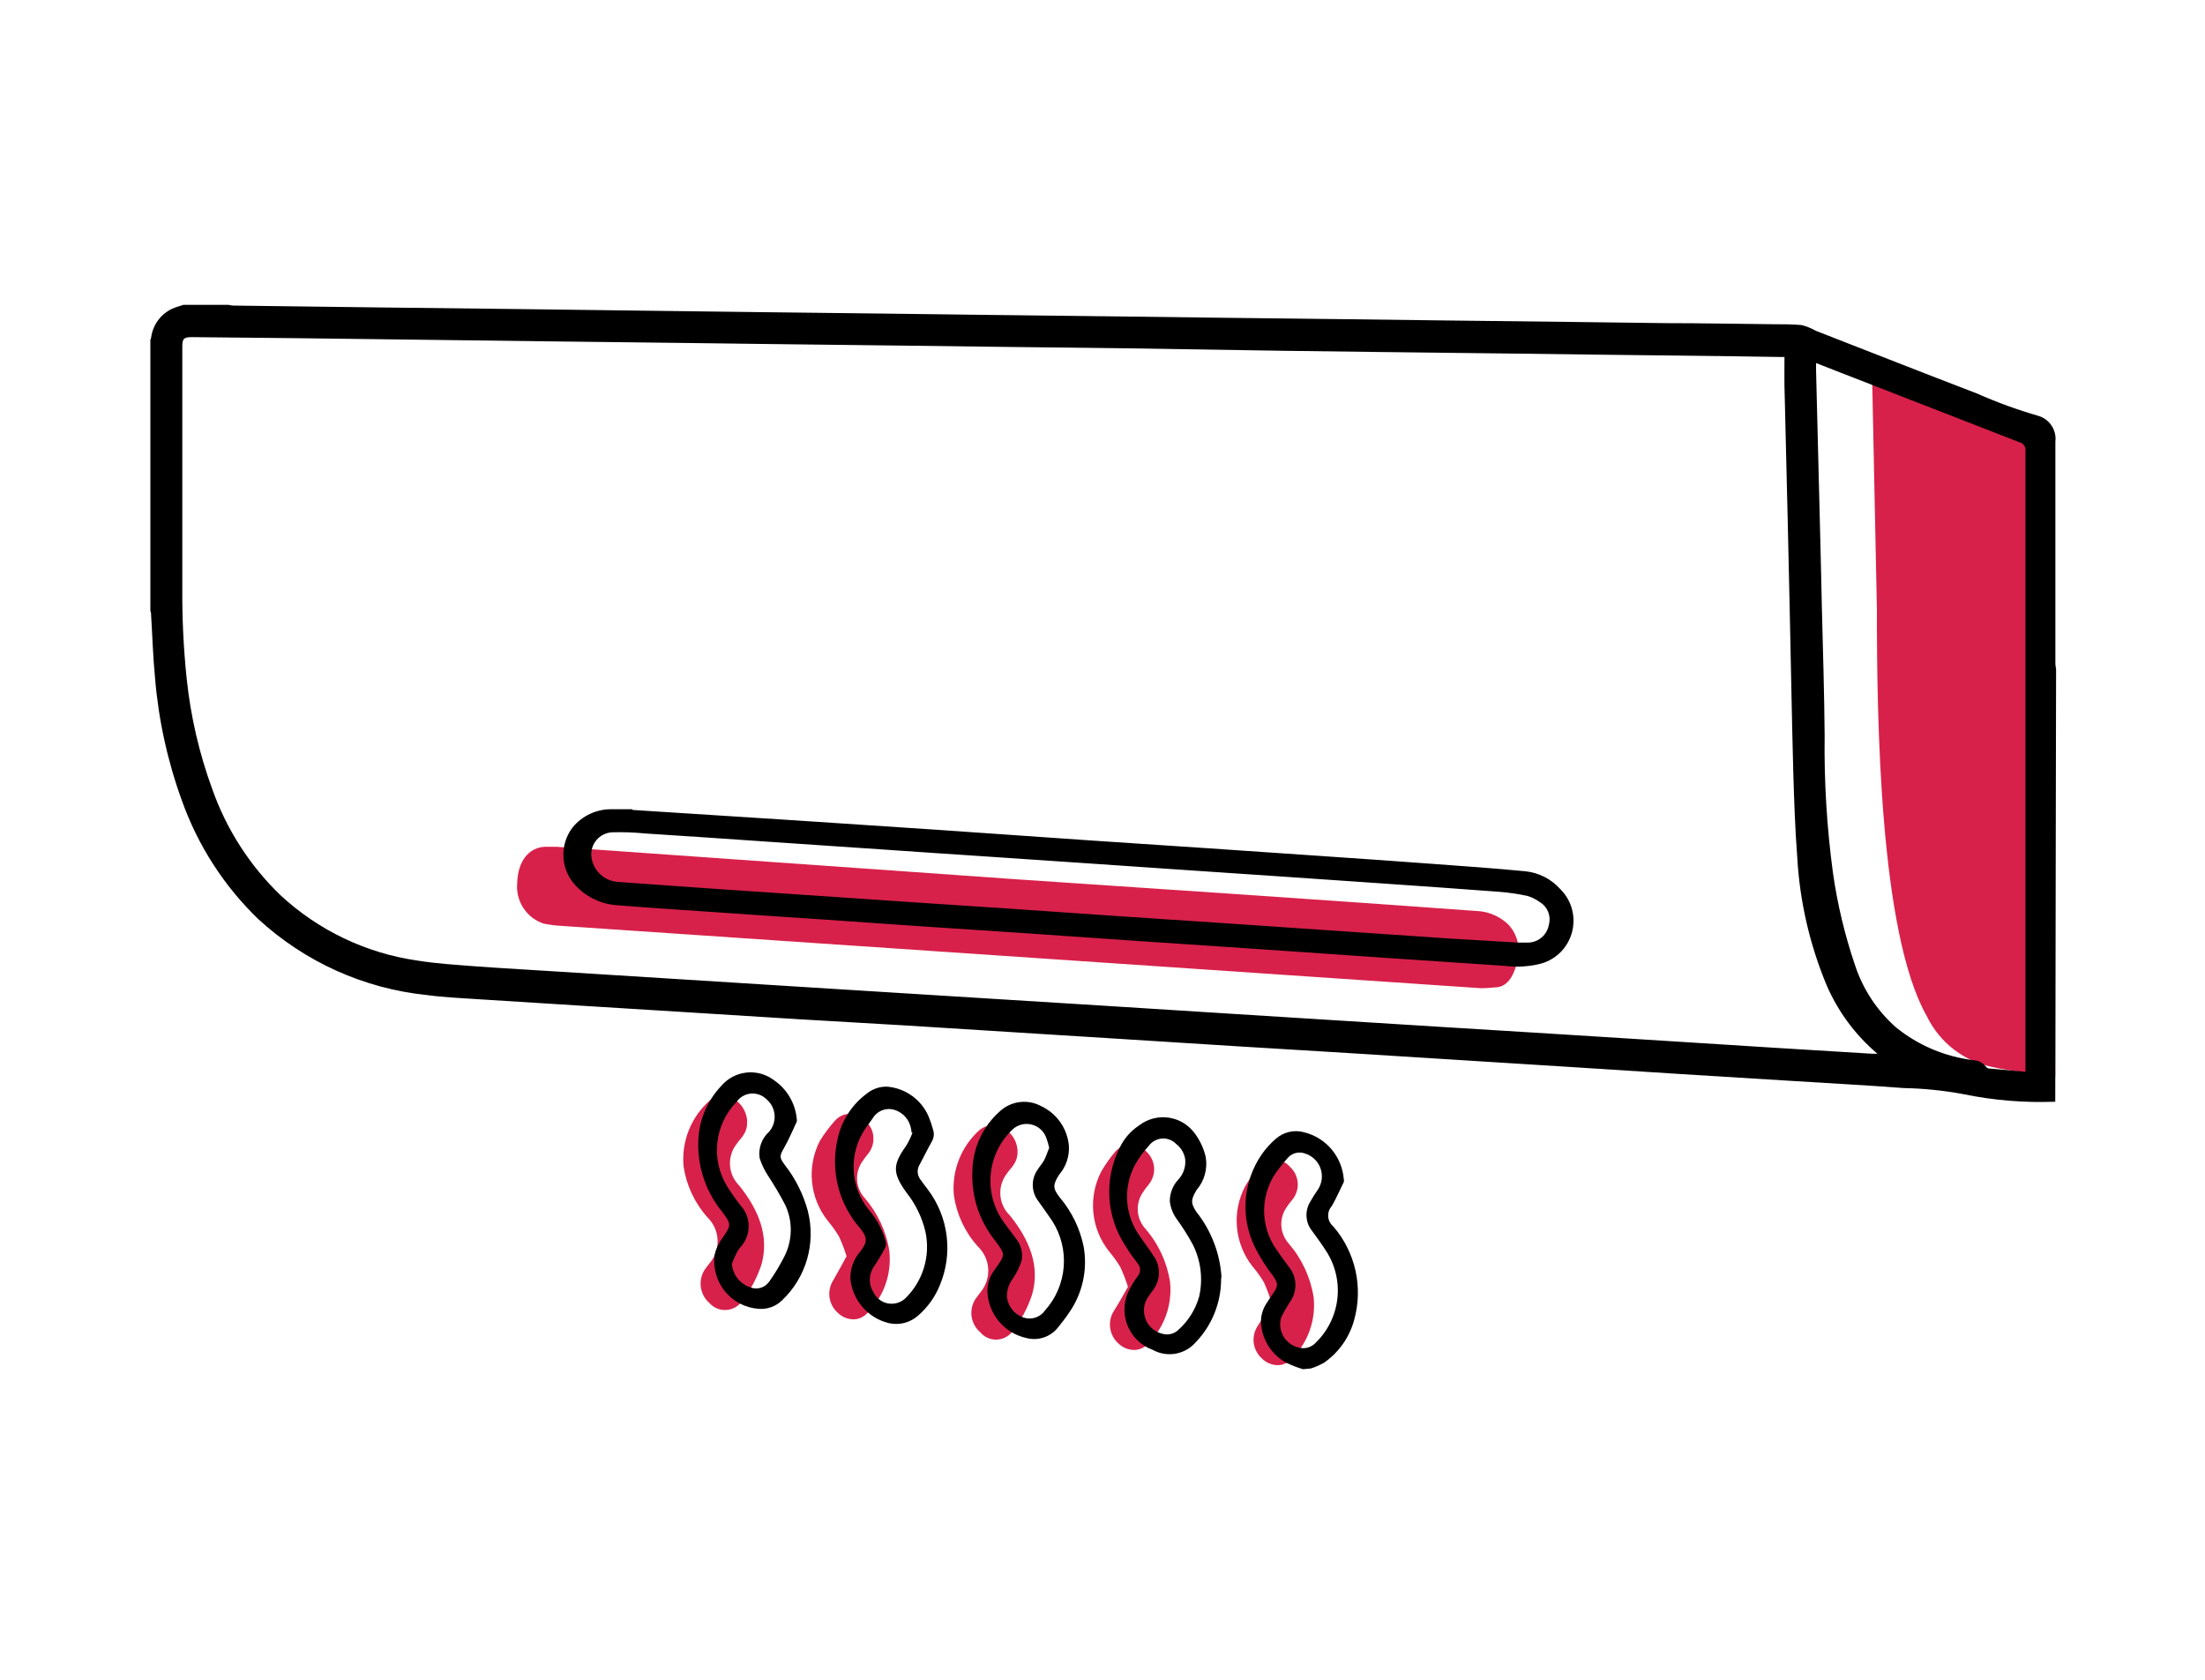
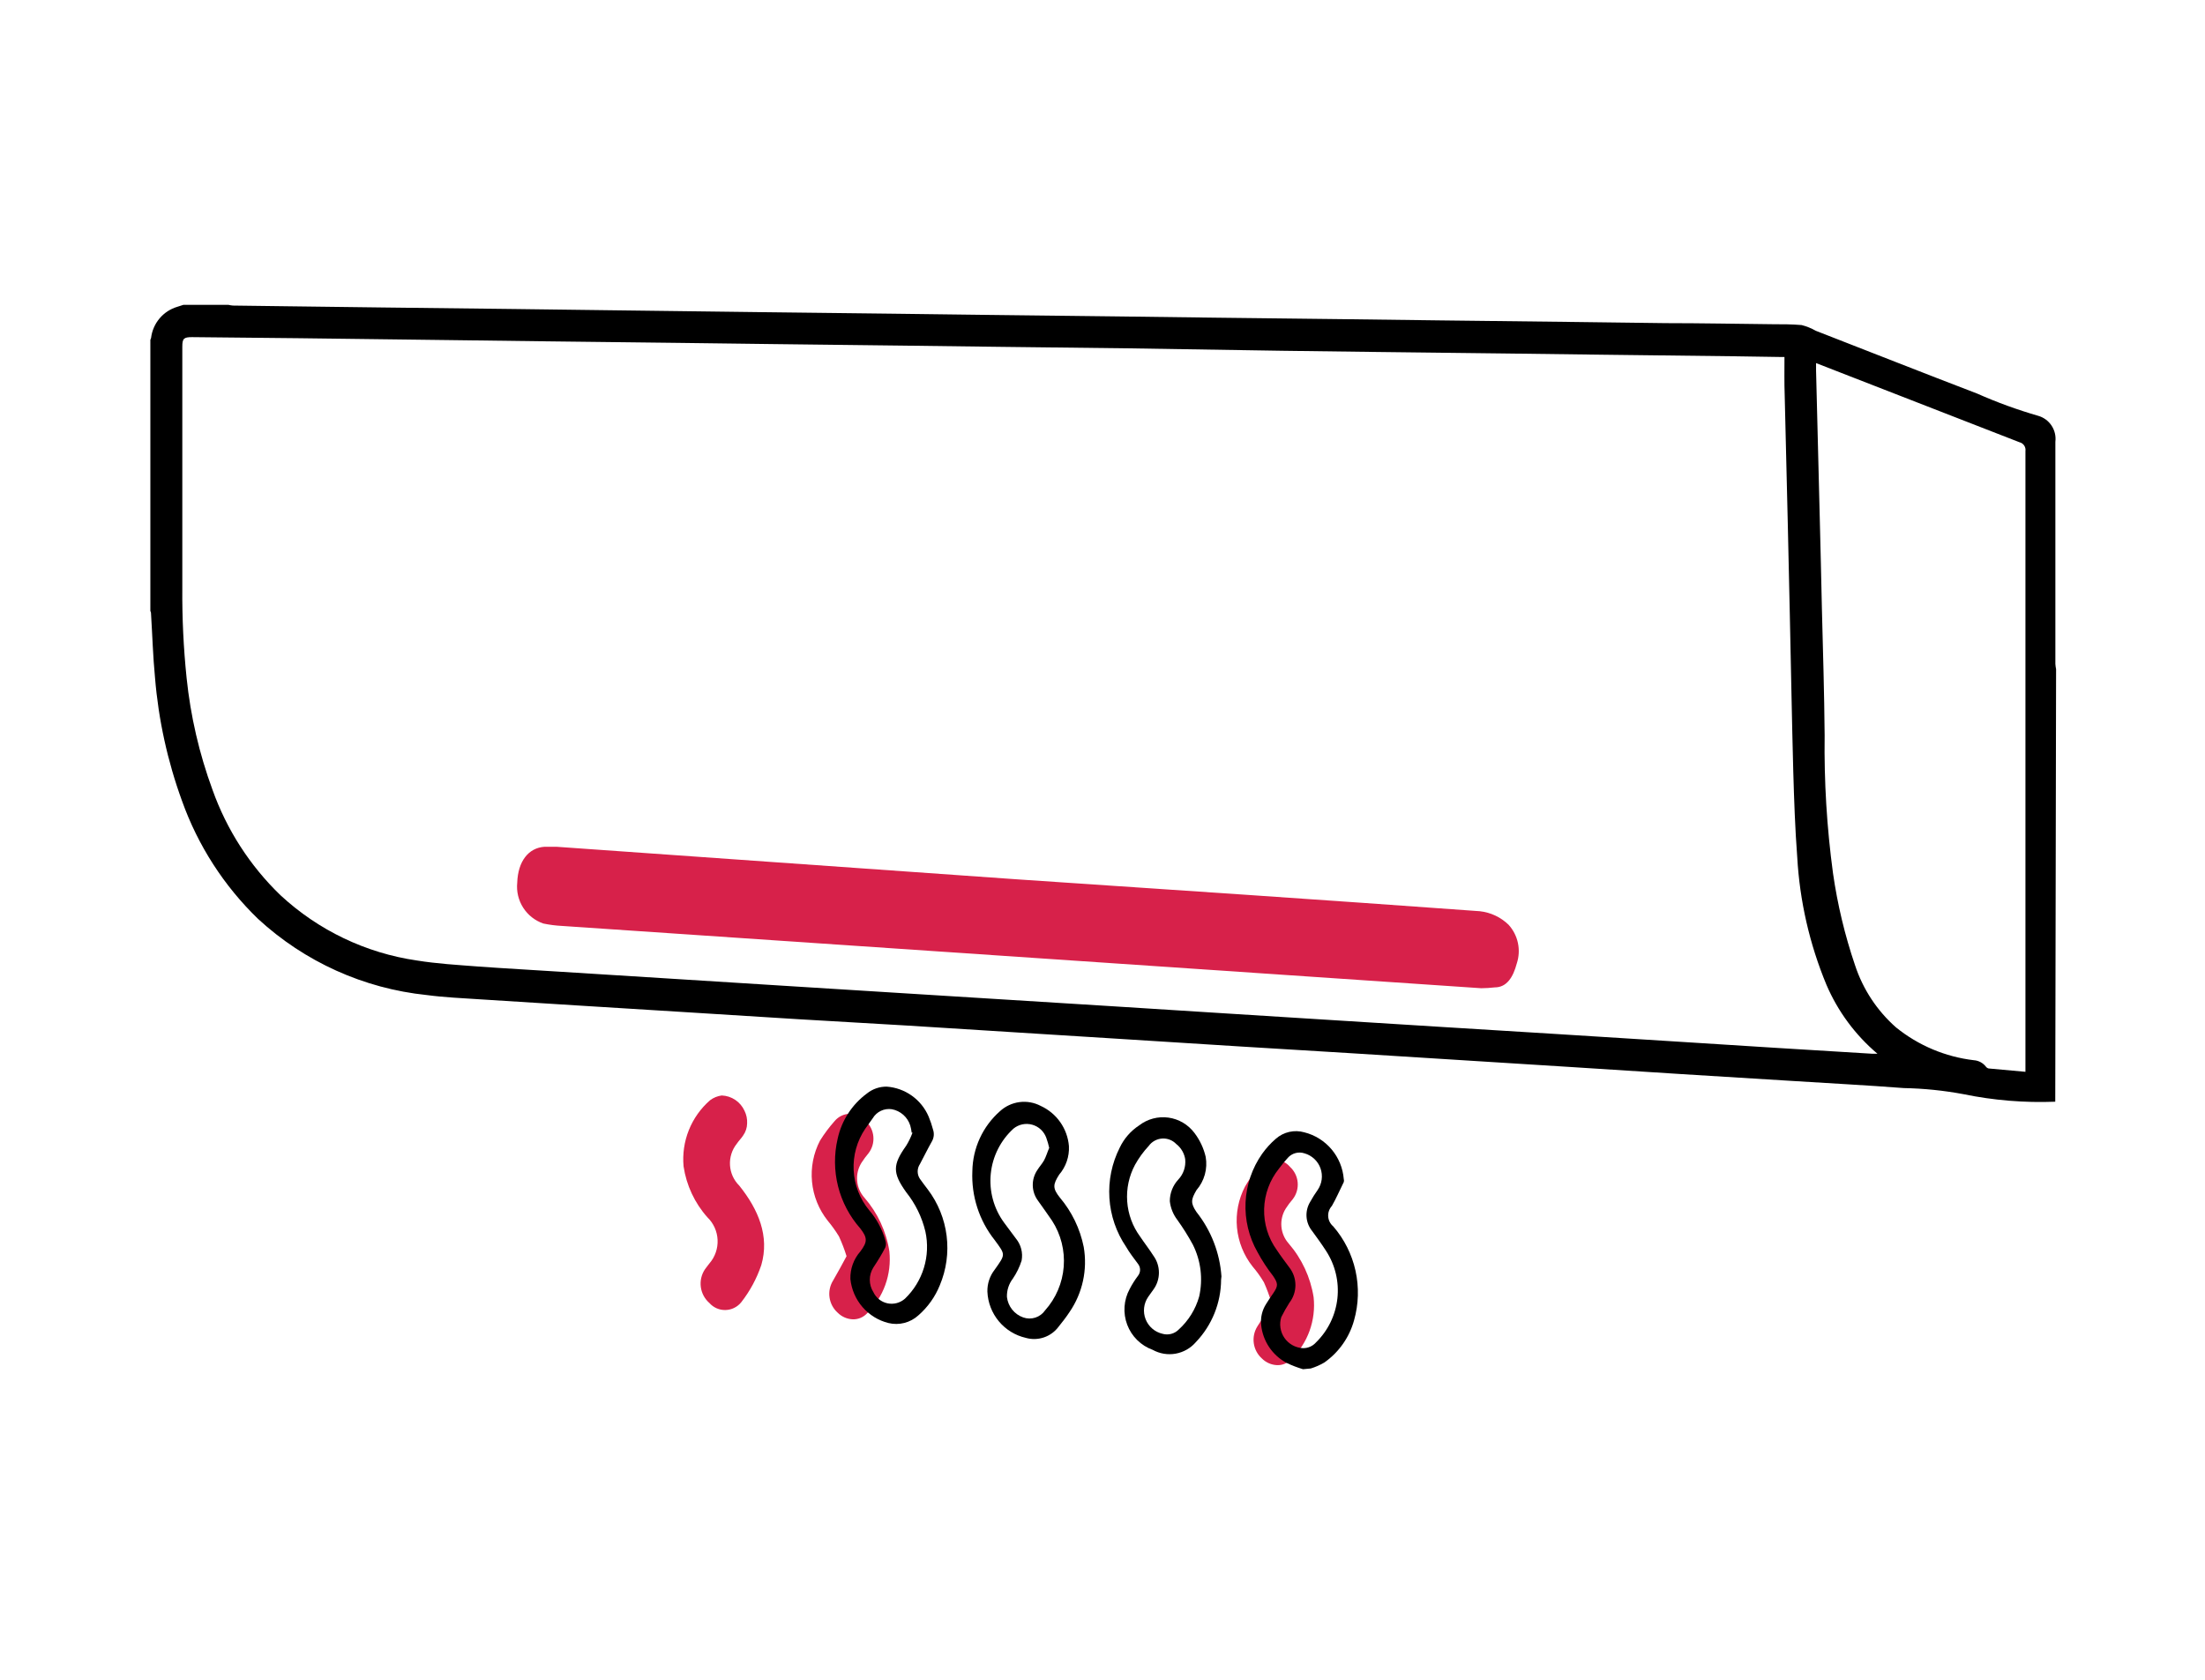
<svg xmlns="http://www.w3.org/2000/svg" width="185" height="141" viewBox="0 0 185 141" fill="none">
  <path d="M60.553 91.922C60.959 91.937 61.353 92.066 61.69 92.292C62.027 92.519 62.295 92.835 62.464 93.206C62.628 93.535 62.704 93.902 62.684 94.27C62.677 94.63 62.562 94.979 62.354 95.273C62.194 95.524 61.974 95.735 61.814 95.975C61.41 96.483 61.208 97.123 61.247 97.772C61.285 98.42 61.562 99.031 62.024 99.487C63.634 101.494 64.575 103.732 63.874 106.15C63.492 107.282 62.92 108.341 62.184 109.28C62.024 109.477 61.823 109.636 61.596 109.747C61.369 109.859 61.12 109.919 60.867 109.925C60.614 109.931 60.363 109.882 60.131 109.781C59.899 109.68 59.691 109.529 59.523 109.34C59.127 108.996 58.869 108.519 58.799 107.998C58.729 107.477 58.851 106.948 59.143 106.511C59.263 106.33 59.413 106.17 59.533 105.999C59.999 105.455 60.239 104.753 60.206 104.037C60.173 103.32 59.867 102.644 59.353 102.146C58.284 100.948 57.589 99.462 57.352 97.872C57.257 96.837 57.408 95.793 57.794 94.829C58.181 93.864 58.79 93.005 59.573 92.323C59.86 92.107 60.197 91.969 60.553 91.922Z" fill="#D7214A" />
  <path d="M71.026 105.408C70.85 104.839 70.636 104.282 70.386 103.742C70.102 103.278 69.785 102.835 69.436 102.418C68.696 101.482 68.241 100.351 68.128 99.161C68.014 97.972 68.246 96.775 68.796 95.715C69.158 95.132 69.569 94.582 70.026 94.07C70.186 93.878 70.385 93.724 70.611 93.618C70.837 93.512 71.082 93.457 71.332 93.457C71.581 93.457 71.827 93.512 72.052 93.618C72.278 93.724 72.477 93.878 72.637 94.07C73.003 94.408 73.231 94.87 73.275 95.368C73.32 95.865 73.178 96.361 72.877 96.759C72.659 97.016 72.459 97.288 72.277 97.571C71.997 98.021 71.869 98.55 71.915 99.078C71.96 99.606 72.174 100.106 72.527 100.501C73.632 101.772 74.357 103.33 74.618 104.996C74.719 105.952 74.602 106.918 74.276 107.822C73.951 108.726 73.424 109.544 72.737 110.214C72.584 110.375 72.399 110.502 72.194 110.587C71.989 110.671 71.768 110.712 71.547 110.705C71.073 110.686 70.623 110.489 70.286 110.154C69.911 109.82 69.667 109.362 69.597 108.864C69.527 108.366 69.637 107.859 69.906 107.434C70.296 106.772 70.666 106.07 71.026 105.408Z" fill="#D7214A" />
-   <path d="M83.232 94.391C83.826 94.424 84.382 94.69 84.783 95.131C85.183 95.572 85.395 96.153 85.373 96.749C85.362 97.11 85.244 97.459 85.033 97.752C84.883 98.003 84.653 98.203 84.493 98.454C84.086 98.969 83.886 99.617 83.93 100.272C83.975 100.927 84.261 101.541 84.733 101.996C86.353 104.003 87.294 106.24 86.583 108.659C86.205 109.793 85.633 110.852 84.893 111.789C84.73 111.983 84.528 112.139 84.299 112.246C84.07 112.353 83.82 112.409 83.567 112.409C83.315 112.409 83.065 112.353 82.836 112.246C82.607 112.139 82.404 111.983 82.242 111.789C81.844 111.448 81.586 110.972 81.516 110.452C81.446 109.932 81.569 109.404 81.862 108.97C81.982 108.789 82.122 108.628 82.252 108.448C82.716 107.898 82.951 107.191 82.91 106.472C82.87 105.753 82.555 105.078 82.032 104.585C80.959 103.389 80.263 101.902 80.031 100.311C79.933 99.275 80.084 98.231 80.47 97.266C80.856 96.301 81.467 95.442 82.252 94.762C82.544 94.561 82.88 94.433 83.232 94.391Z" fill="#D7214A" />
-   <path d="M94.637 107.977C94.455 107.413 94.241 106.86 93.997 106.321C93.715 105.855 93.397 105.412 93.046 104.997C92.302 104.061 91.845 102.928 91.731 101.736C91.617 100.544 91.852 99.345 92.406 98.284C92.746 97.704 93.134 97.153 93.566 96.639C93.728 96.448 93.929 96.295 94.155 96.191C94.381 96.086 94.628 96.031 94.877 96.031C95.126 96.031 95.373 96.086 95.599 96.191C95.825 96.295 96.026 96.448 96.187 96.639C96.555 96.978 96.782 97.444 96.825 97.943C96.868 98.443 96.722 98.94 96.418 99.338C96.202 99.594 96.004 99.866 95.827 100.15C95.548 100.598 95.421 101.124 95.464 101.65C95.507 102.177 95.719 102.675 96.067 103.07C97.179 104.342 97.908 105.904 98.168 107.575C98.266 108.529 98.147 109.493 97.822 110.395C97.496 111.297 96.972 112.113 96.287 112.783C96.135 112.945 95.95 113.073 95.745 113.158C95.54 113.242 95.319 113.282 95.097 113.275C94.62 113.254 94.167 113.058 93.826 112.723C93.456 112.388 93.214 111.933 93.145 111.438C93.075 110.942 93.182 110.438 93.446 110.014C93.876 109.351 94.247 108.649 94.637 107.977Z" fill="#D7214A" />
  <path d="M106.672 109.292C106.499 108.713 106.288 108.147 106.041 107.596C105.762 107.129 105.445 106.685 105.091 106.272C104.349 105.334 103.895 104.201 103.783 103.009C103.671 101.818 103.907 100.619 104.461 99.559C104.797 98.976 105.185 98.425 105.621 97.914C105.782 97.723 105.982 97.571 106.207 97.466C106.433 97.361 106.678 97.307 106.927 97.307C107.175 97.307 107.421 97.361 107.646 97.466C107.872 97.571 108.072 97.723 108.232 97.914C108.601 98.252 108.831 98.717 108.875 99.216C108.92 99.716 108.776 100.214 108.472 100.613C108.253 100.865 108.052 101.133 107.872 101.415C107.592 101.865 107.465 102.394 107.51 102.922C107.555 103.451 107.77 103.95 108.122 104.345C109.225 105.621 109.95 107.182 110.213 108.85C110.315 109.805 110.198 110.77 109.873 111.672C109.547 112.574 109.02 113.39 108.332 114.058C108.181 114.221 107.996 114.35 107.791 114.434C107.585 114.519 107.364 114.559 107.142 114.55C106.668 114.53 106.218 114.333 105.881 113.998C105.507 113.665 105.263 113.21 105.193 112.713C105.124 112.217 105.233 111.712 105.501 111.289C105.921 110.666 106.291 109.964 106.672 109.292Z" fill="#D7214A" />
  <path d="M85.282 73.782C98.287 74.655 111.202 75.518 124.157 76.461C125.063 76.56 125.912 76.959 126.568 77.595C126.961 78.026 127.232 78.555 127.354 79.126C127.475 79.698 127.442 80.291 127.258 80.846C126.958 81.979 126.428 82.852 125.417 82.852C125.039 82.896 124.658 82.919 124.277 82.923L47.148 77.695C46.623 77.668 46.101 77.601 45.587 77.494C44.889 77.255 44.292 76.786 43.894 76.163C43.496 75.539 43.32 74.799 43.396 74.063C43.456 72.287 44.327 71.143 45.687 71.053C46.037 71.053 46.377 71.053 46.687 71.053L85.282 73.782Z" fill="#D7214A" />
-   <path d="M172.396 37.601C172.407 37.493 172.392 37.385 172.355 37.284C172.317 37.182 172.257 37.091 172.179 37.017C172.101 36.942 172.007 36.887 171.904 36.854C171.801 36.821 171.693 36.813 171.586 36.828L157.421 29.805L157.061 31.119L157.471 51.086C157.471 60.117 157.671 78.277 161.662 85.271C162.189 86.359 162.96 87.311 163.914 88.051C164.869 88.791 165.981 89.299 167.164 89.535C168.415 89.846 172.436 90.348 172.436 90.348L172.396 37.601Z" fill="#D7214A" />
  <path d="M172.436 92.445C169.852 92.546 167.266 92.334 164.733 91.812C163.082 91.504 161.409 91.333 159.731 91.301C156.6 91.06 153.459 90.899 150.317 90.699L141.054 90.127L131.81 89.535L122.537 88.953L113.273 88.371L104.04 87.809L94.646 87.217L85.503 86.645L76.079 86.053L66.956 85.521L57.652 84.939L48.419 84.367L40.296 83.856C38.805 83.755 37.295 83.695 35.804 83.495C30.522 82.95 25.557 80.708 21.649 77.103C18.788 74.337 16.603 70.944 15.266 67.19C14.054 63.862 13.293 60.386 13.005 56.855C12.835 55.099 12.785 53.333 12.675 51.567C12.675 51.467 12.675 51.377 12.615 51.276V28.52C12.64 28.468 12.66 28.415 12.675 28.359C12.747 27.753 12.995 27.182 13.388 26.717C13.781 26.251 14.302 25.912 14.886 25.741L15.386 25.58H19.168C19.29 25.609 19.413 25.629 19.538 25.64L24.24 25.701L32.143 25.801L43.247 25.931L51.11 26.032L63.795 26.192L74.899 26.323L82.802 26.423L93.906 26.553L101.769 26.654L112.913 26.784L120.776 26.884L131.91 27.015L139.743 27.115C142.744 27.115 145.746 27.175 148.747 27.206C149.547 27.206 150.357 27.206 151.158 27.276C151.574 27.382 151.975 27.544 152.348 27.757C156.86 29.513 161.352 31.289 165.883 33.025C167.546 33.763 169.258 34.386 171.005 34.891C171.465 35.022 171.863 35.313 172.127 35.713C172.391 36.112 172.504 36.593 172.446 37.069V55.711C172.456 55.86 172.476 56.007 172.506 56.153L172.436 92.445ZM149.717 29.955H149.387L145.496 29.895L134.421 29.764L126.518 29.664L115.414 29.533L107.551 29.433L94.866 29.232L83.762 29.102L75.859 29.002L64.755 28.871L56.892 28.771L45.748 28.64L37.915 28.54L25.12 28.38L16.117 28.289C15.426 28.289 15.296 28.399 15.296 29.082V49.32C15.276 51.846 15.396 54.372 15.656 56.885C15.987 60.091 16.716 63.242 17.827 66.267C19.019 69.619 20.971 72.649 23.529 75.116C26.703 78.063 30.694 79.973 34.974 80.595C36.654 80.866 38.365 80.966 40.066 81.097C42.377 81.267 44.687 81.387 46.988 81.538L56.112 82.11L65.535 82.702L74.689 83.274L84.032 83.856L93.226 84.428L102.579 85.02L111.853 85.602L121.156 86.183L130.27 86.745L139.693 87.337L148.887 87.919L157.09 88.421H157.52C155.663 86.852 154.197 84.869 153.238 82.632C151.823 79.224 150.994 75.601 150.788 71.916C150.607 69.538 150.527 67.15 150.457 64.772C150.337 60.387 150.267 56.012 150.167 51.627C150.114 49.092 150.057 46.554 149.997 44.012C149.917 40.41 149.817 36.798 149.737 33.196C149.697 32.122 149.717 31.038 149.717 29.955ZM169.935 89.936V89.344C169.935 85.19 169.935 81.046 169.935 76.892C169.935 69.762 169.935 62.628 169.935 55.49C169.935 49.611 169.935 43.731 169.935 37.851C169.959 37.687 169.922 37.52 169.829 37.382C169.736 37.245 169.596 37.147 169.435 37.109L154.429 31.269L152.368 30.466V31.099C152.468 35.212 152.572 39.323 152.678 43.43C152.738 45.979 152.808 48.527 152.858 51.076C152.948 54.618 153.058 58.16 153.088 61.711C153.037 65.576 153.271 69.44 153.789 73.27C154.165 75.898 154.784 78.484 155.639 80.996C156.302 83.012 157.49 84.813 159.081 86.214C160.953 87.728 163.214 88.681 165.603 88.963C165.797 88.976 165.985 89.029 166.158 89.119C166.33 89.209 166.481 89.333 166.603 89.485C166.659 89.57 166.745 89.631 166.844 89.655L169.935 89.936Z" fill="black" />
  <path d="M109.322 114.891C108.848 114.751 108.387 114.573 107.942 114.359C107.354 114.045 106.852 113.59 106.48 113.035C106.108 112.481 105.879 111.843 105.811 111.178C105.746 110.559 105.894 109.935 106.231 109.412C106.411 109.111 106.611 108.83 106.811 108.539C107.251 107.897 107.241 107.706 106.811 107.064C106.318 106.434 105.879 105.763 105.501 105.058C104.78 103.789 104.434 102.341 104.503 100.882C104.572 99.423 105.053 98.014 105.891 96.82C106.222 96.353 106.608 95.928 107.041 95.556C107.363 95.272 107.75 95.074 108.168 94.979C108.586 94.885 109.02 94.896 109.432 95.014C110.324 95.238 111.123 95.737 111.718 96.441C112.312 97.145 112.67 98.018 112.743 98.937C112.768 99.019 112.768 99.106 112.743 99.188C112.403 99.87 112.103 100.572 111.743 101.195C111.636 101.312 111.553 101.451 111.5 101.601C111.447 101.752 111.425 101.912 111.435 102.071C111.446 102.23 111.488 102.386 111.56 102.528C111.632 102.671 111.731 102.797 111.853 102.9C112.777 103.966 113.421 105.247 113.727 106.626C114.032 108.005 113.99 109.438 113.604 110.797C113.207 112.228 112.326 113.476 111.113 114.329C110.754 114.54 110.371 114.708 109.972 114.83L109.322 114.891ZM109.322 113.125C109.528 113.128 109.732 113.087 109.92 113.004C110.108 112.921 110.276 112.798 110.413 112.643C111.42 111.658 112.054 110.353 112.208 108.951C112.361 107.549 112.023 106.137 111.253 104.957C110.893 104.395 110.493 103.853 110.102 103.312C109.82 102.972 109.651 102.552 109.619 102.112C109.587 101.671 109.693 101.231 109.922 100.853C110.113 100.507 110.323 100.172 110.553 99.85C110.733 99.588 110.849 99.286 110.89 98.969C110.931 98.653 110.896 98.332 110.789 98.031C110.681 97.731 110.504 97.461 110.271 97.243C110.039 97.026 109.758 96.867 109.452 96.78C109.206 96.697 108.941 96.689 108.69 96.757C108.439 96.825 108.213 96.965 108.042 97.161C107.782 97.445 107.538 97.743 107.311 98.054C106.535 99.013 106.096 100.203 106.061 101.438C106.027 102.673 106.399 103.886 107.121 104.887C107.461 105.399 107.832 105.89 108.182 106.362C108.509 106.783 108.687 107.302 108.687 107.837C108.687 108.371 108.509 108.89 108.182 109.312C107.934 109.701 107.707 110.103 107.501 110.516C107.409 110.808 107.385 111.117 107.431 111.42C107.476 111.723 107.59 112.011 107.764 112.263C107.938 112.515 108.167 112.723 108.434 112.873C108.7 113.022 108.997 113.108 109.302 113.125H109.322Z" fill="black" />
-   <path d="M63.654 109.824C63.11 109.787 62.578 109.639 62.093 109.389C61.607 109.139 61.178 108.791 60.831 108.368C60.484 107.945 60.228 107.456 60.077 106.93C59.925 106.403 59.883 105.852 59.953 105.309C60.067 104.809 60.282 104.338 60.583 103.924C61.353 102.8 61.394 102.76 60.583 101.676C59.272 100.074 58.564 98.06 58.582 95.987C58.576 94.176 59.268 92.433 60.513 91.121C61.05 90.49 61.807 90.089 62.629 89.999C63.451 89.91 64.276 90.139 64.935 90.639C65.469 91.003 65.917 91.48 66.247 92.037C66.577 92.593 66.781 93.216 66.846 93.86C66.865 93.946 66.865 94.035 66.846 94.121C66.505 94.853 66.195 95.596 65.795 96.298C65.395 97.001 65.375 97.121 65.845 97.753C66.733 98.886 67.386 100.186 67.766 101.576C68.115 102.912 68.099 104.319 67.718 105.646C67.338 106.974 66.608 108.175 65.605 109.121C65.349 109.371 65.042 109.563 64.705 109.684C64.369 109.805 64.011 109.853 63.654 109.824ZM61.404 106.041C61.438 106.501 61.612 106.94 61.901 107.298C62.191 107.657 62.583 107.918 63.024 108.048C63.296 108.139 63.59 108.139 63.862 108.048C64.135 107.958 64.37 107.782 64.535 107.546C65.009 106.876 65.434 106.172 65.805 105.439C66.145 104.775 66.329 104.043 66.345 103.297C66.361 102.551 66.207 101.812 65.895 101.135C65.444 100.271 64.95 99.43 64.415 98.616C64.124 98.171 63.895 97.688 63.734 97.181C63.672 96.77 63.714 96.35 63.855 95.959C63.997 95.568 64.234 95.219 64.545 94.944C64.871 94.555 65.03 94.053 64.987 93.546C64.943 93.04 64.702 92.572 64.315 92.245C64.143 92.072 63.936 91.94 63.708 91.856C63.48 91.773 63.237 91.742 62.995 91.764C62.753 91.786 62.52 91.861 62.31 91.984C62.101 92.107 61.921 92.275 61.784 92.475C60.884 93.402 60.32 94.605 60.182 95.891C60.044 97.177 60.34 98.472 61.023 99.569C61.37 100.125 61.748 100.661 62.154 101.175C62.578 101.647 62.813 102.26 62.813 102.896C62.813 103.531 62.578 104.144 62.154 104.616C62.062 104.72 61.978 104.831 61.904 104.947C61.694 105.319 61.553 105.68 61.404 106.041Z" fill="black" />
  <path d="M74.4 91.18C75.158 91.236 75.886 91.499 76.505 91.941C77.124 92.383 77.611 92.988 77.911 93.688C78.059 94.044 78.183 94.409 78.281 94.782C78.338 94.947 78.358 95.121 78.341 95.295C78.323 95.468 78.269 95.635 78.181 95.785C77.831 96.407 77.511 97.06 77.18 97.682C77.058 97.864 76.993 98.079 76.993 98.299C76.993 98.519 77.058 98.734 77.18 98.916C77.391 99.227 77.631 99.518 77.851 99.819C78.705 100.951 79.246 102.289 79.422 103.698C79.598 105.107 79.401 106.537 78.851 107.846C78.458 108.819 77.841 109.686 77.05 110.374C76.716 110.678 76.312 110.896 75.874 111.008C75.437 111.12 74.979 111.123 74.54 111.016C73.694 110.805 72.934 110.336 72.363 109.676C71.792 109.015 71.438 108.194 71.348 107.324C71.323 106.477 71.62 105.652 72.179 105.016C72.789 104.204 72.789 103.872 72.179 103.08C71.284 102.07 70.645 100.859 70.314 99.549C69.984 98.24 69.971 96.87 70.278 95.555C70.609 94.029 71.484 92.677 72.739 91.752C73.21 91.375 73.797 91.172 74.4 91.18ZM76.56 95.043H76.49C76.466 94.839 76.425 94.638 76.37 94.441C76.26 94.095 76.059 93.785 75.788 93.545C75.517 93.305 75.186 93.143 74.83 93.076C74.516 93.028 74.195 93.074 73.908 93.21C73.621 93.346 73.381 93.565 73.219 93.839L72.589 94.722C71.901 95.742 71.562 96.958 71.622 98.188C71.681 99.418 72.136 100.596 72.919 101.545C73.552 102.277 74.016 103.141 74.279 104.073C74.35 104.268 74.35 104.481 74.279 104.675C73.989 105.247 73.649 105.789 73.279 106.351C73.081 106.661 72.976 107.021 72.976 107.389C72.976 107.757 73.081 108.118 73.279 108.428C73.391 108.666 73.558 108.874 73.764 109.037C73.971 109.199 74.212 109.311 74.469 109.364C74.727 109.416 74.993 109.408 75.246 109.34C75.5 109.271 75.734 109.145 75.93 108.97C76.672 108.257 77.218 107.365 77.518 106.379C77.817 105.394 77.86 104.347 77.641 103.341C77.354 102.134 76.804 101.007 76.03 100.04C74.87 98.414 74.89 97.742 76.03 96.136C76.243 95.791 76.421 95.424 76.56 95.043Z" fill="black" />
  <path d="M102.45 107.375C102.441 109.327 101.685 111.202 100.339 112.612C99.901 113.123 99.301 113.467 98.639 113.586C97.978 113.705 97.296 113.591 96.708 113.265C96.222 113.089 95.78 112.81 95.412 112.447C95.043 112.084 94.758 111.645 94.574 111.161C94.391 110.677 94.314 110.159 94.349 109.642C94.384 109.125 94.53 108.622 94.777 108.167C94.978 107.777 95.213 107.404 95.477 107.054C95.591 106.911 95.653 106.734 95.653 106.552C95.653 106.37 95.591 106.193 95.477 106.05C95.127 105.579 94.757 105.107 94.477 104.616C93.655 103.403 93.172 101.992 93.079 100.529C92.986 99.066 93.285 97.605 93.947 96.298C94.309 95.537 94.873 94.891 95.577 94.431C95.923 94.165 96.318 93.97 96.739 93.858C97.161 93.746 97.6 93.719 98.032 93.779C98.464 93.839 98.88 93.984 99.255 94.206C99.63 94.428 99.958 94.723 100.219 95.073C100.671 95.668 100.991 96.352 101.159 97.08C101.244 97.572 101.219 98.076 101.086 98.557C100.952 99.037 100.715 99.482 100.389 99.859C99.919 100.652 99.879 100.953 100.389 101.706C101.614 103.252 102.343 105.134 102.48 107.104L102.45 107.375ZM99.449 97.341C99.417 97.078 99.333 96.823 99.203 96.593C99.072 96.362 98.898 96.159 98.689 95.997C98.535 95.837 98.349 95.713 98.143 95.633C97.937 95.554 97.716 95.52 97.496 95.536C97.275 95.551 97.061 95.615 96.868 95.722C96.675 95.829 96.507 95.978 96.378 96.157C95.931 96.636 95.545 97.169 95.227 97.742C94.723 98.684 94.496 99.749 94.572 100.815C94.648 101.881 95.024 102.903 95.657 103.763C96.017 104.304 96.428 104.826 96.778 105.378C97.075 105.788 97.234 106.281 97.234 106.788C97.234 107.294 97.075 107.788 96.778 108.198C96.628 108.418 96.468 108.619 96.328 108.83C96.143 109.1 96.028 109.411 95.991 109.737C95.954 110.062 95.997 110.392 96.117 110.696C96.236 111.001 96.428 111.272 96.676 111.485C96.924 111.699 97.22 111.848 97.538 111.92C97.776 111.988 98.028 111.99 98.268 111.926C98.507 111.863 98.725 111.736 98.899 111.559C99.716 110.818 100.309 109.862 100.609 108.8C100.943 107.327 100.756 105.784 100.079 104.435C99.686 103.712 99.249 103.015 98.769 102.348C98.426 101.895 98.211 101.358 98.148 100.793C98.148 100.114 98.406 99.461 98.869 98.967C99.077 98.744 99.236 98.479 99.334 98.19C99.432 97.901 99.468 97.595 99.439 97.291L99.449 97.341Z" fill="black" />
  <path d="M82.842 108.378C82.828 107.714 83.043 107.065 83.452 106.542C84.382 105.227 84.372 105.308 83.452 104.053C82.15 102.414 81.486 100.357 81.581 98.264C81.596 97.312 81.81 96.374 82.208 95.51C82.606 94.646 83.179 93.875 83.892 93.247C84.347 92.828 84.919 92.56 85.532 92.479C86.144 92.398 86.766 92.509 87.313 92.796C87.973 93.097 88.54 93.569 88.957 94.163C89.374 94.758 89.625 95.453 89.684 96.177C89.726 97.049 89.432 97.904 88.864 98.565C88.334 99.398 88.304 99.709 88.924 100.491C89.93 101.681 90.618 103.106 90.925 104.635C91.254 106.541 90.827 108.5 89.734 110.094C89.454 110.525 89.134 110.926 88.814 111.328C88.504 111.744 88.074 112.057 87.583 112.223C87.092 112.39 86.562 112.403 86.063 112.261C85.176 112.057 84.38 111.567 83.798 110.865C83.216 110.164 82.88 109.29 82.842 108.378ZM88.034 96.338C87.97 96.044 87.886 95.756 87.784 95.475C87.689 95.21 87.533 94.973 87.329 94.781C87.124 94.59 86.877 94.451 86.607 94.375C86.338 94.299 86.054 94.29 85.78 94.346C85.506 94.403 85.25 94.525 85.033 94.702C83.953 95.684 83.274 97.032 83.126 98.486C82.979 99.941 83.373 101.398 84.232 102.578C84.562 103.03 84.903 103.471 85.233 103.923C85.444 104.178 85.597 104.476 85.68 104.797C85.763 105.118 85.774 105.453 85.713 105.779C85.543 106.314 85.297 106.821 84.983 107.284C84.642 107.725 84.465 108.272 84.482 108.829C84.526 109.215 84.677 109.58 84.917 109.883C85.158 110.187 85.478 110.416 85.843 110.545C86.172 110.663 86.531 110.669 86.863 110.562C87.196 110.455 87.484 110.241 87.684 109.953C88.59 108.939 89.139 107.654 89.246 106.296C89.352 104.938 89.011 103.582 88.274 102.438C87.894 101.876 87.493 101.324 87.103 100.772C86.82 100.4 86.661 99.947 86.65 99.478C86.639 99.009 86.777 98.549 87.043 98.164C87.213 97.893 87.433 97.652 87.594 97.371C87.754 97.09 87.894 96.618 88.034 96.307V96.338Z" fill="black" />
-   <path d="M53.081 67.963L66.546 68.826L78.621 69.628L91.626 70.531L101.279 71.174L110.973 71.836C114.044 72.046 117.125 72.257 120.196 72.488C122.797 72.679 125.398 72.859 127.989 73.11C129.105 73.227 130.138 73.752 130.89 74.585C131.375 75.058 131.722 75.654 131.895 76.309C132.067 76.965 132.058 77.655 131.869 78.306C131.68 78.957 131.317 79.544 130.821 80.004C130.324 80.463 129.712 80.779 129.05 80.916C128.134 81.12 127.19 81.164 126.259 81.047L116.255 80.374L106.531 79.702L95.767 78.98L86.034 78.307L77.57 77.746L69.037 77.154C66.216 76.963 63.395 76.782 60.584 76.582C57.773 76.381 54.732 76.2 51.81 75.96C50.498 75.884 49.262 75.314 48.349 74.364C47.71 73.716 47.328 72.857 47.273 71.948C47.217 71.038 47.493 70.139 48.049 69.418C48.445 68.939 48.942 68.554 49.504 68.292C50.067 68.03 50.68 67.897 51.3 67.903H53.031L53.081 67.963ZM127.299 79.09C127.619 79.09 127.939 79.09 128.299 79.09C128.702 79.062 129.083 78.9 129.382 78.629C129.682 78.358 129.882 77.994 129.95 77.595C130.05 77.23 130.025 76.843 129.88 76.494C129.735 76.145 129.478 75.854 129.15 75.669C128.845 75.451 128.507 75.285 128.149 75.177C127.387 75.013 126.615 74.899 125.839 74.836C122.657 74.595 119.486 74.374 116.305 74.153L108.002 73.582L99.388 73L90.735 72.408L82.272 71.836C79.451 71.645 76.63 71.465 73.809 71.264L64.045 70.602C60.754 70.371 57.453 70.15 54.161 69.939C53.231 69.846 52.295 69.812 51.36 69.839C51.108 69.851 50.86 69.915 50.633 70.027C50.406 70.14 50.204 70.298 50.041 70.492C49.877 70.686 49.756 70.912 49.683 71.155C49.611 71.398 49.589 71.654 49.62 71.906C49.689 72.462 49.95 72.976 50.357 73.359C50.765 73.742 51.293 73.97 51.851 74.003C54.772 74.224 57.693 74.414 60.614 74.625L68.037 75.127L76.58 75.709L85.073 76.271L94.837 76.943L103.3 77.505L113.304 78.187L121.877 78.769L127.299 79.09Z" fill="black" />
</svg>